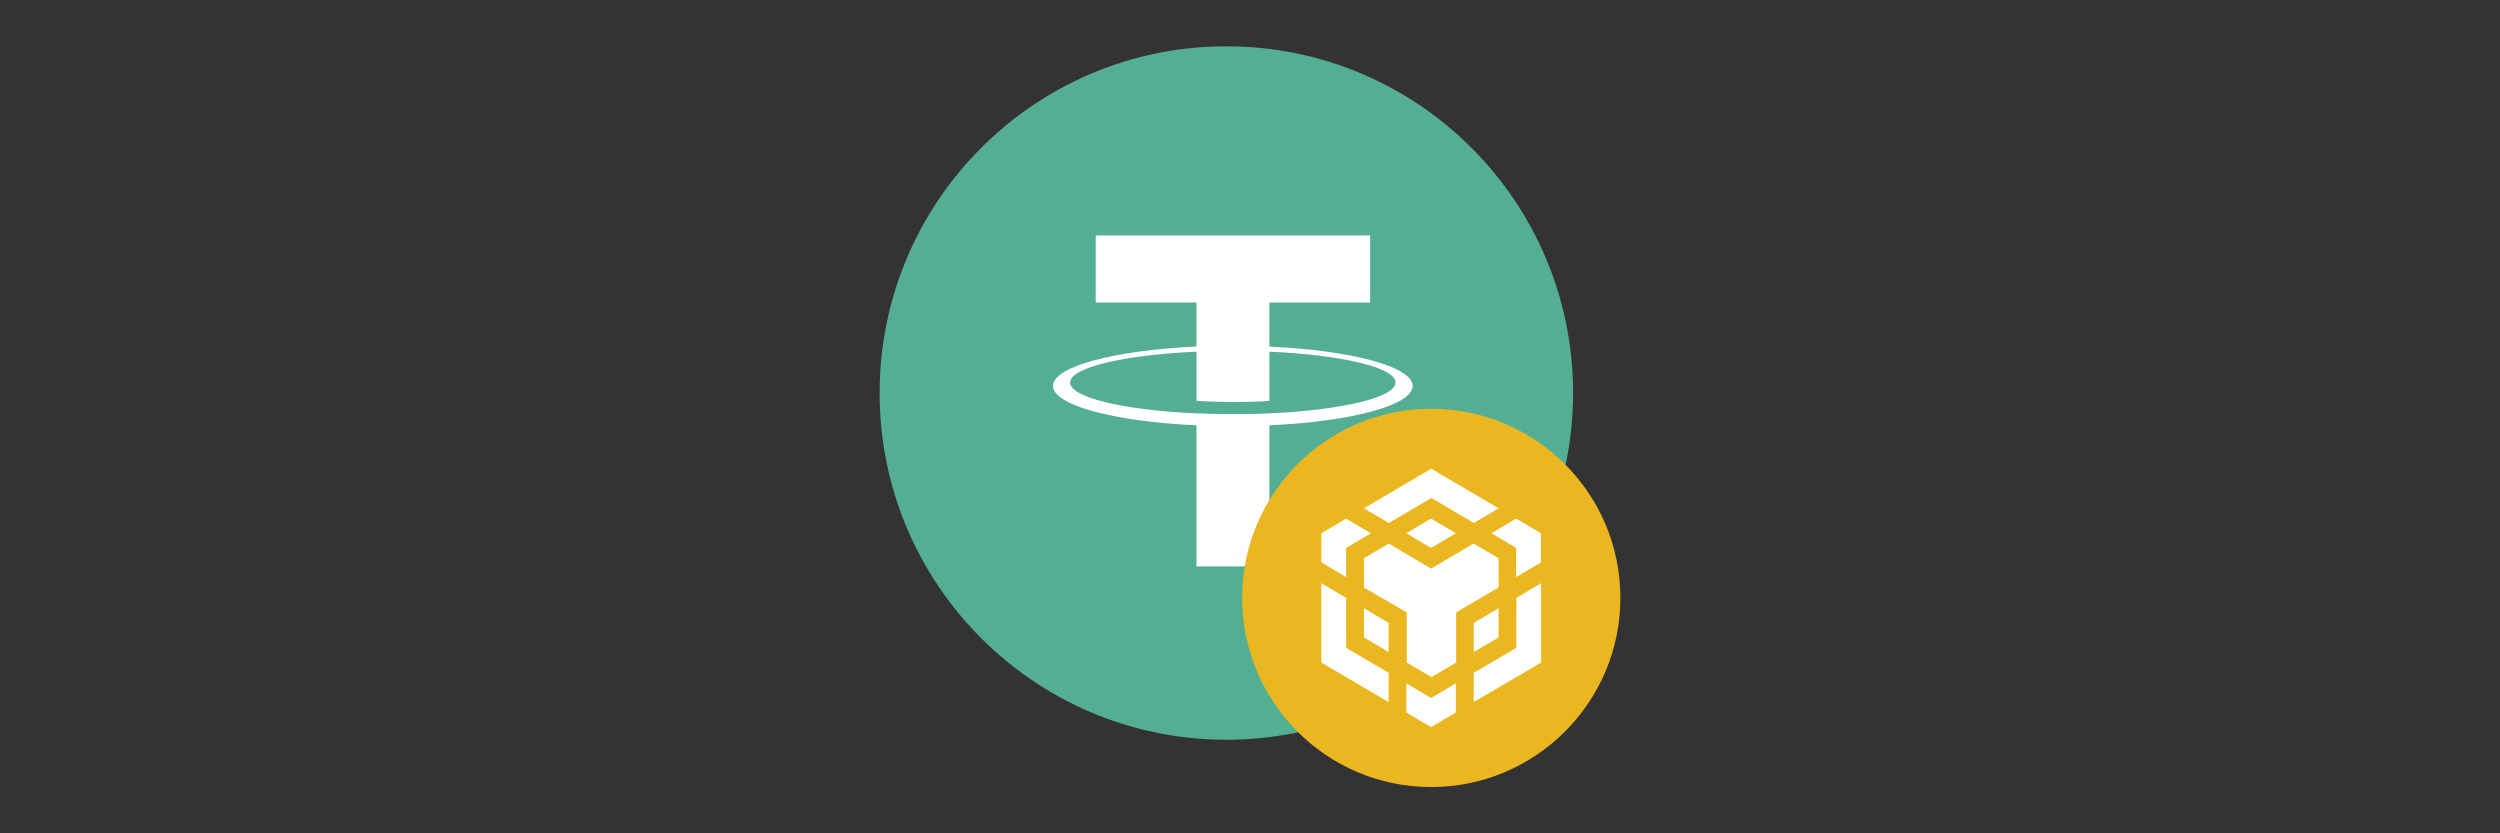
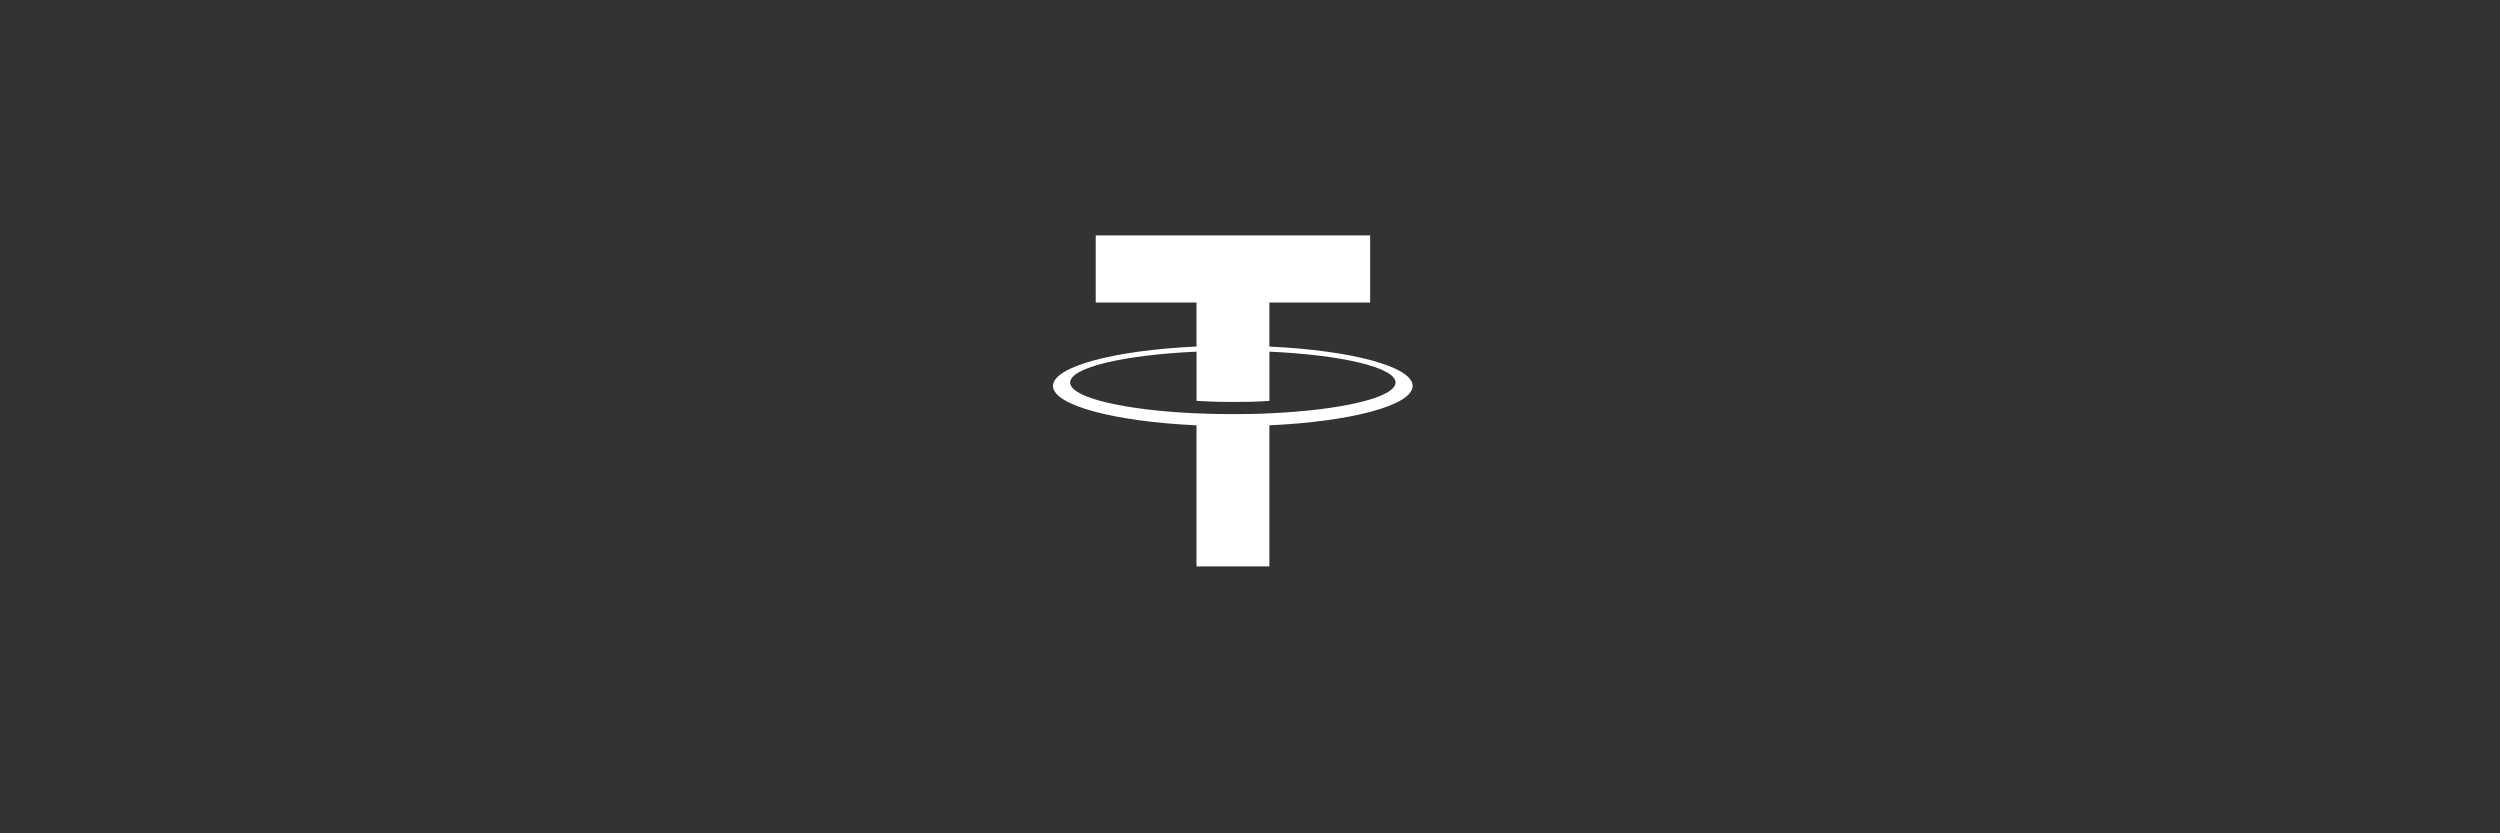
<svg xmlns="http://www.w3.org/2000/svg" width="108" height="36" viewBox="0 0 108 36" fill="none">
  <rect x="0" y="0" width="108" height="36" fill="#333333" stroke="none" />
-   <path d="M67.957 16.979C67.957 8.706 61.251 2 52.979 2C44.706 2 38 8.706 38 16.979C38 25.251 44.706 31.957 52.979 31.957C61.251 31.957 67.957 25.251 67.957 16.979Z" fill="#53AE94" />
  <path fill-rule="evenodd" clip-rule="evenodd" d="M54.837 13.069V14.972L54.837 14.972C58.37 15.135 61.026 15.835 61.026 16.673C61.026 17.511 58.37 18.211 54.837 18.374V24.468H51.689V18.374C48.151 18.211 45.489 17.511 45.489 16.672C45.489 15.833 48.15 15.133 51.689 14.97V13.069H47.335V10.17H59.19V13.069H54.837ZM54.837 17.856C57.957 17.717 60.287 17.173 60.287 16.524C60.287 15.876 57.958 15.331 54.838 15.192V17.316C54.748 17.325 54.26 17.365 53.289 17.365C52.481 17.365 51.895 17.33 51.691 17.316V15.192C48.564 15.331 46.23 15.874 46.23 16.525C46.23 17.176 48.564 17.72 51.691 17.858V17.856C51.892 17.866 52.464 17.889 53.276 17.889C54.292 17.889 54.749 17.862 54.837 17.856Z" fill="white" />
-   <path fill-rule="evenodd" clip-rule="evenodd" d="M61.827 17.66C66.34 17.66 70 21.32 70 25.827C70 30.334 66.34 34 61.827 34C57.314 34 53.66 30.34 53.66 25.827C53.66 21.314 57.32 17.66 61.827 17.66Z" fill="#EAB721" />
-   <path fill-rule="evenodd" clip-rule="evenodd" d="M64.743 25.377L64.738 24.115L63.66 23.481L61.821 24.564L59.994 23.481L58.922 24.115V25.383L60.772 26.455V28.622L61.839 29.25L62.905 28.622V26.455L64.743 25.377ZM61.827 20.247L58.922 21.959L60 22.593L61.833 21.51L63.671 22.593L64.738 21.959L61.827 20.247ZM58.155 27.988L58.15 25.827L57.078 25.193V28.622L59.988 30.328V29.066L58.155 27.988ZM58.15 24.928V23.671L59.222 23.037L58.15 22.403L57.083 23.037V24.294L58.15 24.928ZM61.821 22.403L60.755 23.037L61.821 23.671L62.893 23.037L61.821 22.403ZM58.922 26.276V27.538L59.988 28.167V26.91L58.922 26.276ZM61.821 30.155L60.755 29.521V30.778L61.821 31.412L62.893 30.778V29.521L61.821 30.155ZM65.499 22.403L64.432 23.037L65.499 23.671V24.928L66.571 24.294V23.037L65.499 22.403ZM65.51 25.827L65.504 27.988L63.666 29.066V30.328L66.576 28.622V25.193L65.51 25.827ZM64.738 27.538L63.666 28.167V26.91L64.738 26.276V27.538Z" fill="white" />
</svg>